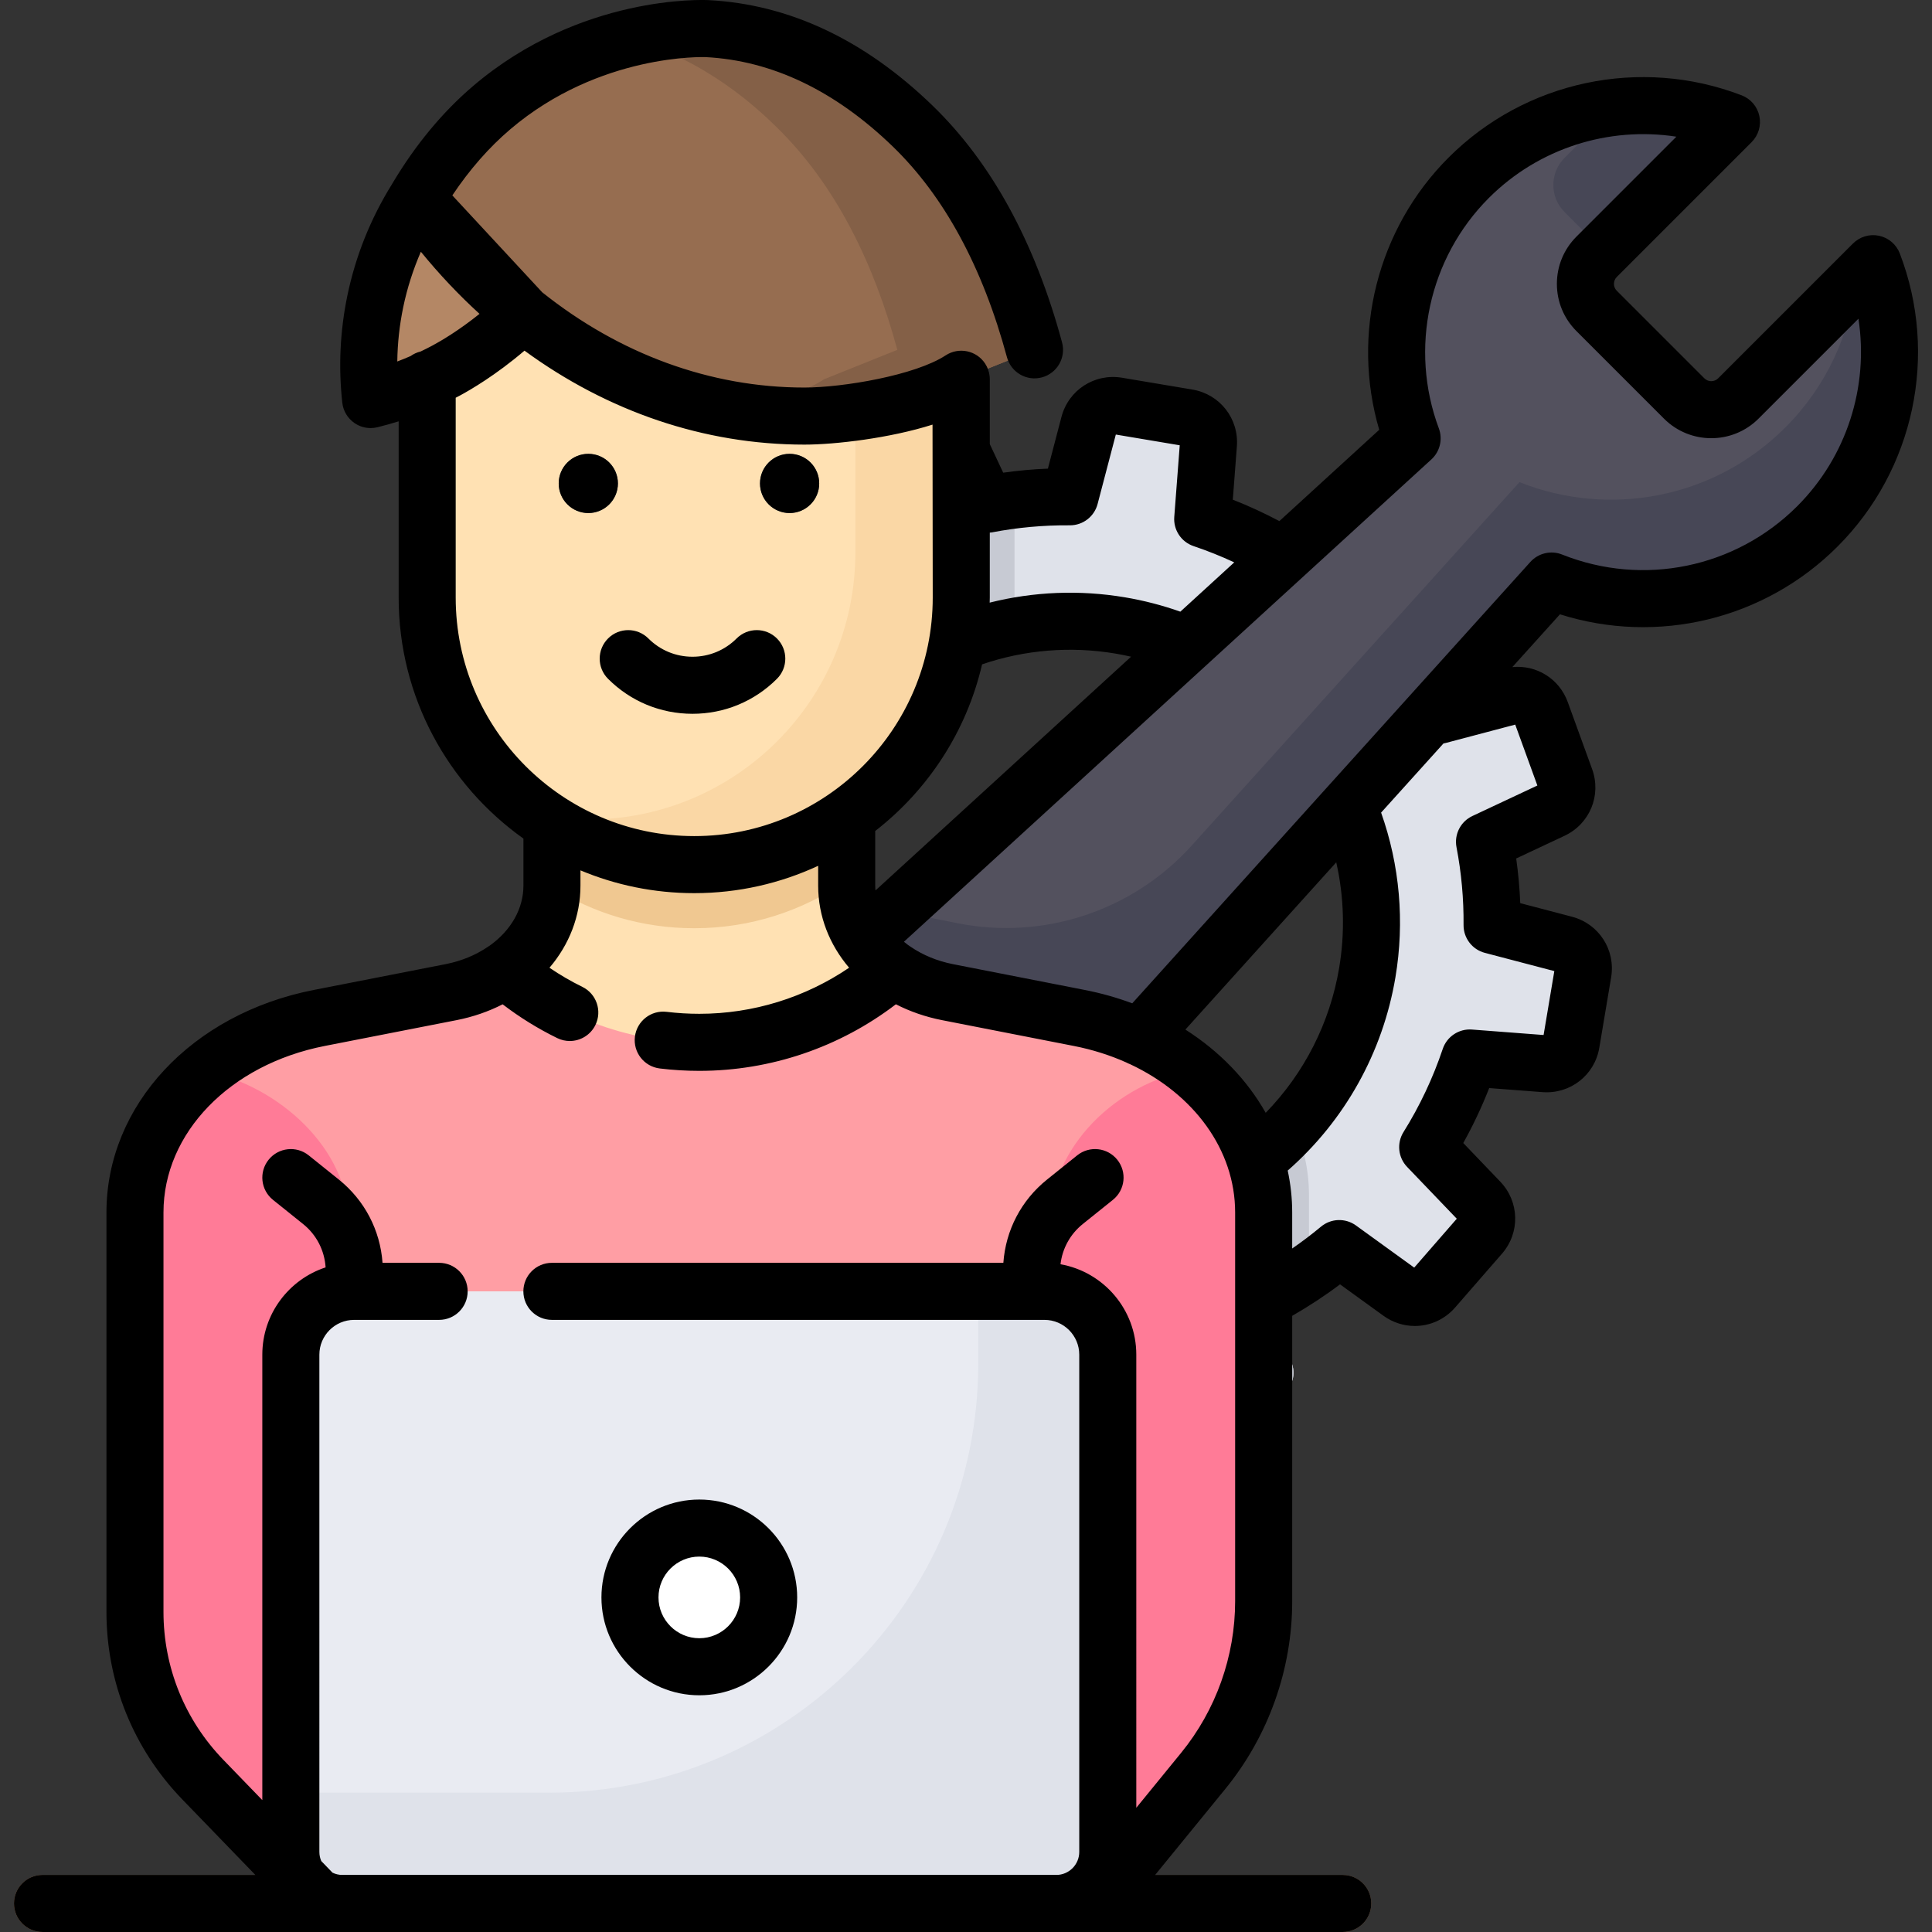
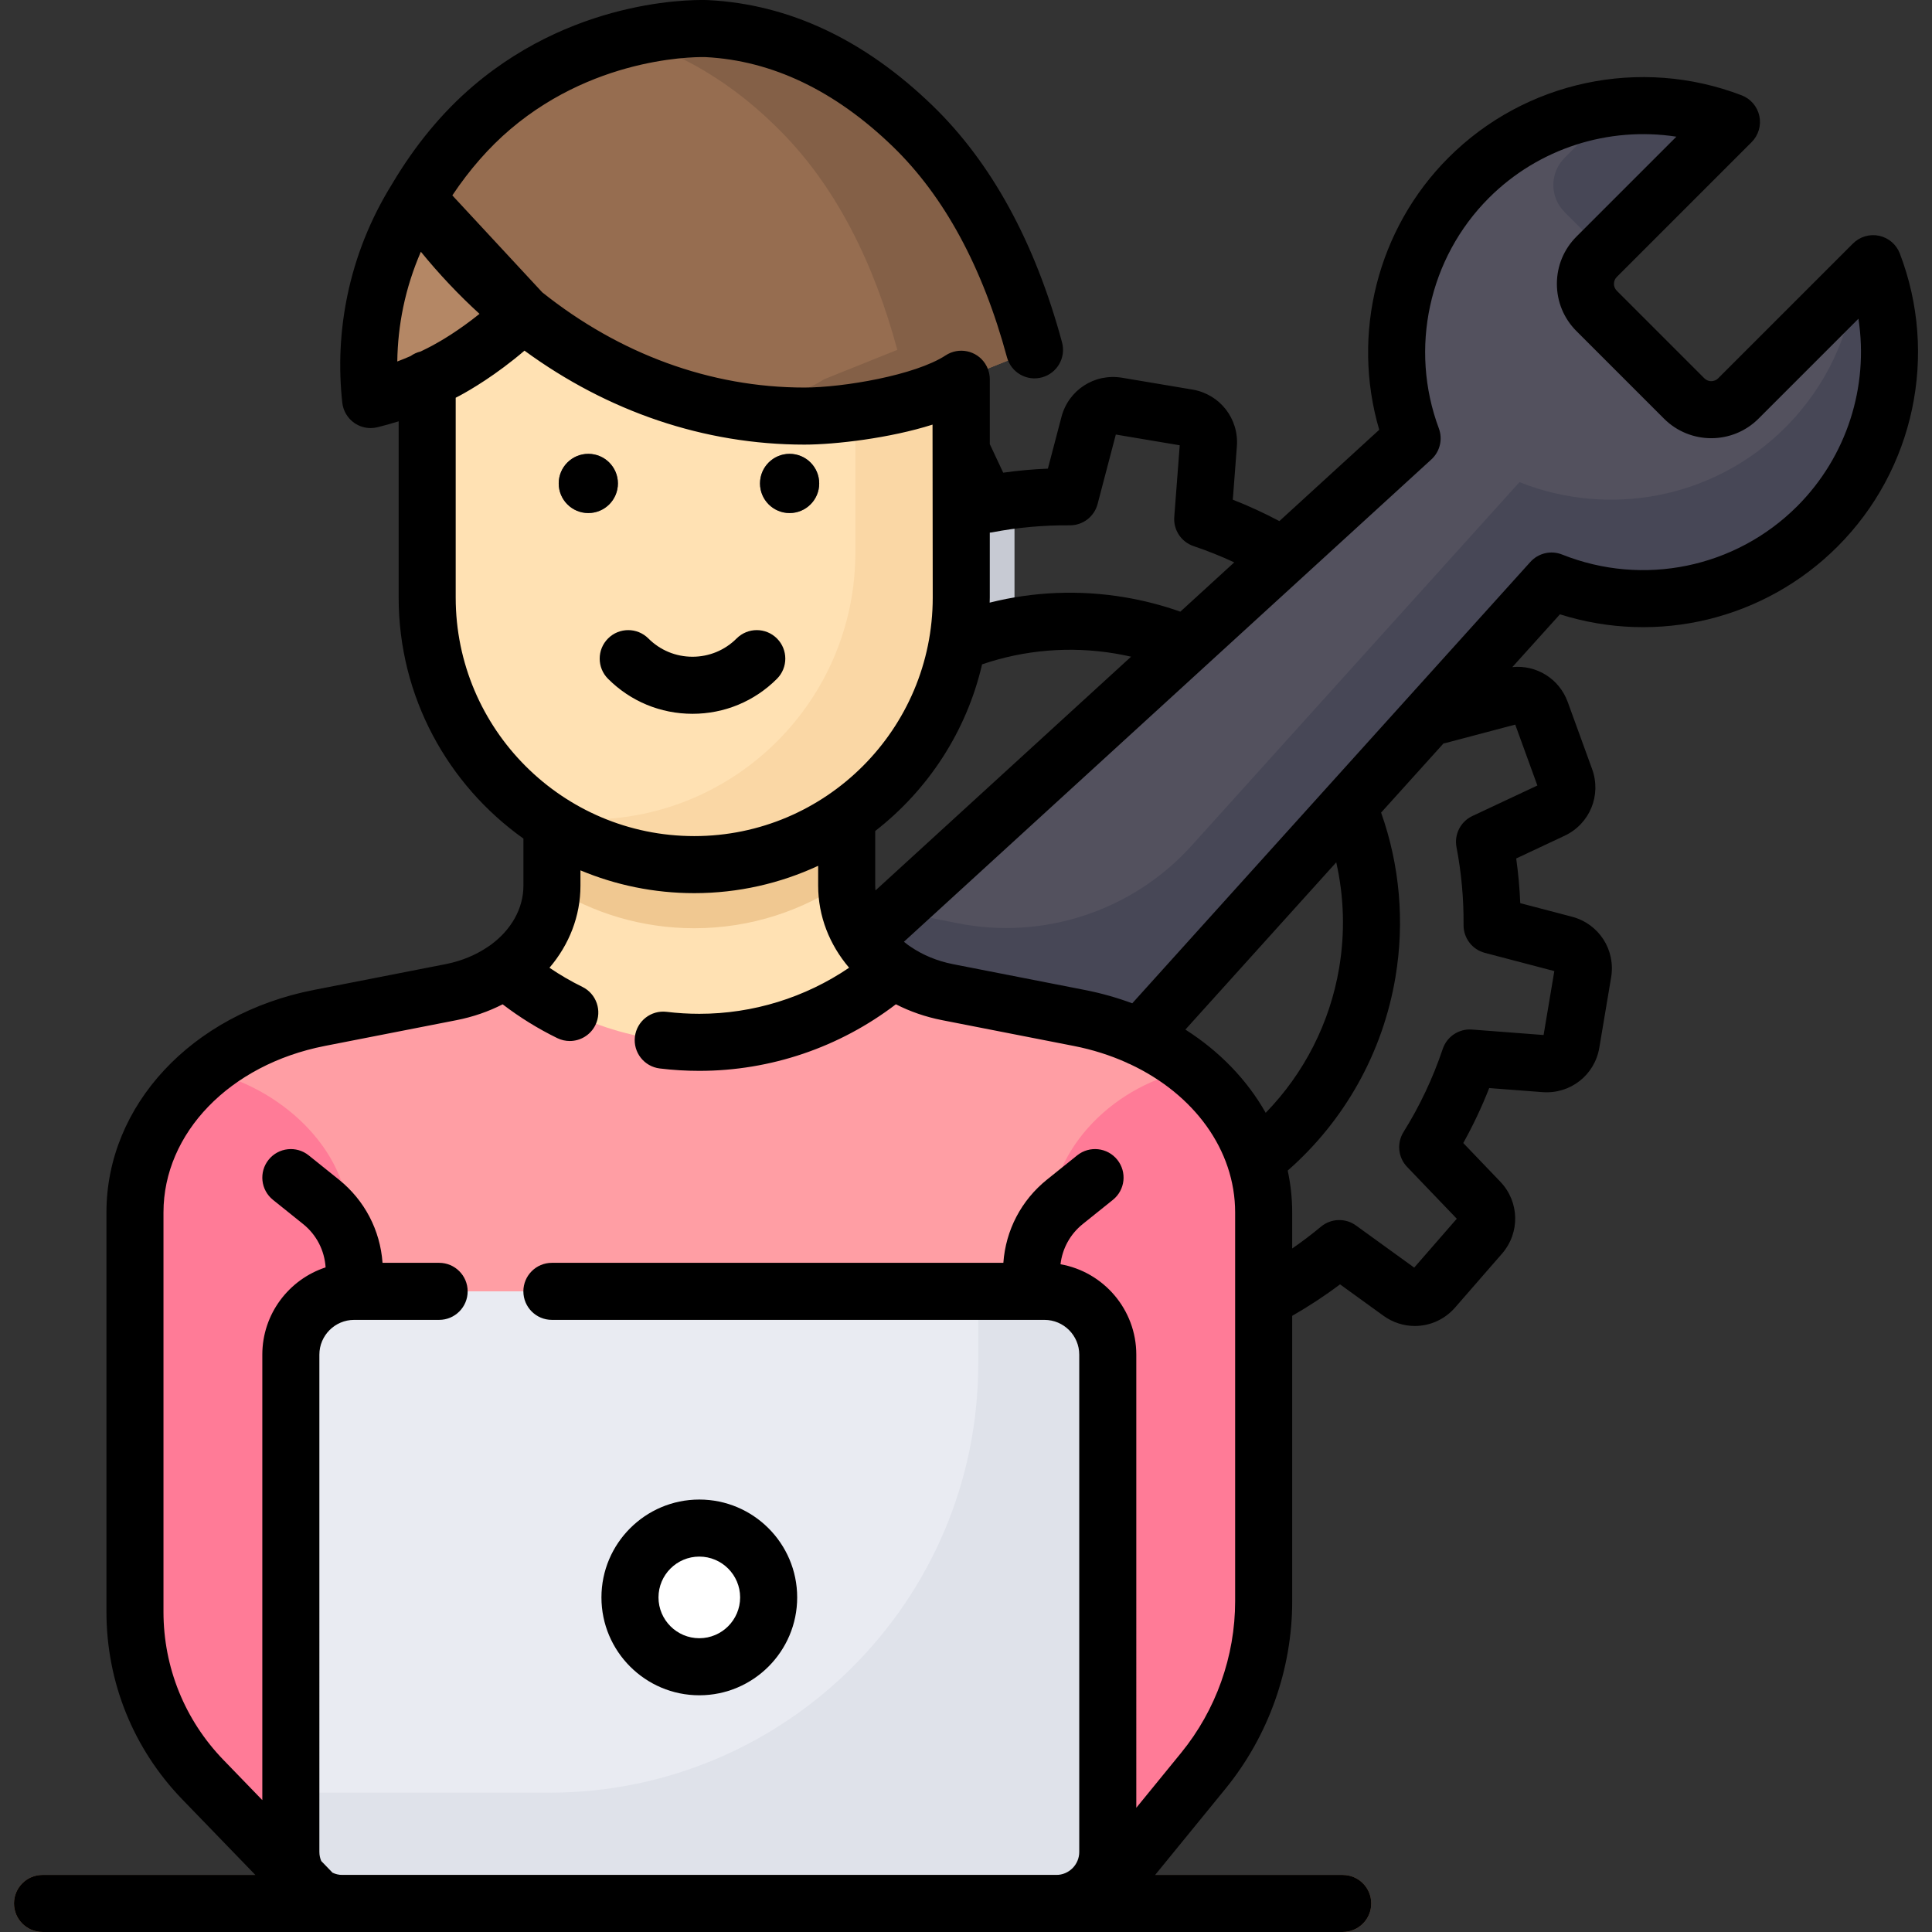
<svg xmlns="http://www.w3.org/2000/svg" version="1.1" id="Capa_1" x="0px" y="0px" viewBox="0 0 512.001 512.001" style="enable-background:new 0 0 512.001 512.001;" xml:space="preserve">
  <rect x="0" y="0" width="512.001" height="512.001" fill="#333333" stroke="none" />
-   <path style="fill:#DFE2EA;" d="M414.67,250.258l-19.252-5.052c0.066-7.517-0.623-14.915-2.006-22.109l18.004-8.451  c3.097-1.454,4.573-5.029,3.404-8.243l-6.459-17.77c-1.168-3.215-4.596-5.008-7.904-4.134l-19.257,5.089  c-3.436-6.169-7.44-12.005-11.959-17.426l11.674-16.137c2.005-2.772,1.564-6.615-1.015-8.861l-14.258-12.418  c-2.579-2.247-6.447-2.154-8.917,0.212l-14.363,13.761c-7.311-4.563-15.221-8.329-23.631-11.154l1.514-19.846  c0.26-3.411-2.124-6.457-5.498-7.024l-18.646-3.132c-3.374-0.566-6.622,1.533-7.491,4.842l-5.052,19.252  c-7.517-0.066-14.914,0.623-22.109,2.006l-5.961-12.699l-2.49-5.304c-1.454-3.097-5.029-4.573-8.245-3.404l-17.77,6.459  c-3.215,1.168-5.008,4.597-4.134,7.904l5.089,19.257c-6.169,3.436-12.005,7.44-17.426,11.959l-16.137-11.674  c-2.772-2.005-6.615-1.564-8.861,1.015l-12.418,14.258c-2.247,2.579-2.154,6.447,0.212,8.917l13.761,14.363  c-4.563,7.311-8.329,15.221-11.155,23.631l-19.846-1.513c-3.411-0.26-6.457,2.124-7.024,5.498l-3.131,18.646  c-0.566,3.374,1.533,6.623,4.842,7.491l19.252,5.052c-0.066,7.517,0.623,14.914,2.006,22.109l-18.003,8.451  c-3.097,1.454-4.573,5.029-3.404,8.244l6.459,17.77c1.168,3.215,4.597,5.008,7.904,4.134l19.257-5.089  c3.436,6.169,7.44,12.005,11.959,17.426l-11.674,16.138c-2.005,2.772-1.564,6.615,1.015,8.861l14.258,12.418  c2.579,2.247,6.447,2.155,8.917-0.212l14.363-13.762c7.311,4.563,15.221,8.329,23.631,11.155l-1.513,19.846  c-0.26,3.411,2.124,6.457,5.498,7.024l18.646,3.132c3.374,0.567,6.622-1.533,7.491-4.842l5.052-19.252  c7.517,0.066,14.914-0.623,22.109-2.006l8.451,18.004c1.454,3.097,5.029,4.573,8.244,3.404l17.77-6.459  c3.215-1.168,5.008-4.597,4.134-7.904l-5.089-19.257c6.169-3.436,12.005-7.44,17.426-11.959l16.138,11.674  c2.772,2.005,6.615,1.564,8.861-1.015l12.418-14.258c2.247-2.579,2.154-6.447-0.212-8.917l-13.762-14.363  c4.563-7.311,8.329-15.221,11.154-23.631l19.847,1.514c3.411,0.26,6.457-2.124,7.024-5.498l3.131-18.646  C420.079,254.375,417.98,251.126,414.67,250.258z M362.352,257.735c-7.305,43.501-48.491,72.843-91.992,65.537  c-3.655-0.614-7.21-1.467-10.653-2.541l-18.967-8.798c-26.262-16.705-41.397-48.029-35.917-80.654  c7.305-43.501,48.491-72.843,91.992-65.537C340.315,173.048,369.657,214.234,362.352,257.735z" />
  <path style="fill:#53515E;" d="M481.62,139.501c18.826-18.826,23.743-46.276,14.787-69.626l-35.73,35.73  c-3.964,3.963-10.389,3.963-14.352,0l-23.203-23.204c-3.963-3.963-3.963-10.389,0-14.352l35.73-35.73  c-23.351-8.955-50.801-4.038-69.626,14.787c-18.674,18.674-23.662,45.837-14.999,69.065L226.502,251.262  c-15.169,13.871-15.698,37.593-1.163,52.127l0,0c14.603,14.603,38.462,13.988,52.294-1.347L411.178,153.98  C434.701,163.367,462.576,158.546,481.62,139.501z" />
  <g>
    <path style="fill:#474756;" d="M428.059,28.407l-13.435,13.435c-3.964,3.963-3.964,10.389,0,14.352l10.178,10.178l34.051-34.051   C448.999,28.541,438.417,27.243,428.059,28.407z" />
    <path style="fill:#474756;" d="M496.408,69.875l-4.585,4.585c-1.595,14.187-7.819,27.951-18.701,38.833   c-19.044,19.044-46.92,23.867-70.444,14.479l-86.855,96.295c-15.653,17.355-39.3,25.172-62.214,20.572   c-3.51-0.705-5.792-1.16-5.792-1.16c-3.369-0.659-6.524-1.72-9.404-3.109l-11.909,10.891c-9.48,8.669-10.995,24.517-11.615,23.79   c-0.793,10.131,2.664,20.552,10.449,28.337l0,0c14.603,14.603,38.462,13.988,52.293-1.347l34.546-38.301l0.007-0.004l-0.001-0.001   l98.995-109.754c23.524,9.387,51.398,4.565,70.444-14.479C500.446,120.676,505.363,93.226,496.408,69.875z M238.232,287.382   c0.046,0.047,0.09,0.092,0.136,0.138c-0.084-0.009-0.168-0.015-0.253-0.024L238.232,287.382z" />
  </g>
  <path style="fill:#FFE1B3;" d="M286.044,269.772l-34.903-6.834c-15.674-3.069-26.759-14.766-26.759-28.236v-33.109h-78.114v33.109  c0,13.471-11.085,25.168-26.759,28.236l-34.903,6.834c-28.609,5.602-48.842,26.952-48.842,51.541v37.51h299.122v-37.51  C334.886,296.725,314.654,275.375,286.044,269.772z" />
  <path style="fill:#F0C891;" d="M183.974,245.993L183.974,245.993c15.023,0,28.95-4.685,40.408-12.668v-31.731h-78.114v33.109  c0,0.137-0.008,0.272-0.01,0.408C157.177,242.001,170.108,245.993,183.974,245.993z" />
  <path style="fill:#FFE1B3;" d="M183.974,229.135L183.974,229.135c-39.086,0-70.771-31.685-70.771-70.771v-57.859  c0-39.086,31.685-70.771,70.771-70.771l0,0c39.086,0,70.771,31.685,70.771,70.771v57.859  C254.746,197.449,223.06,229.135,183.974,229.135z" />
  <path style="fill:#C7CAD3;" d="M268.43,166.08c0.275-2.535,0.426-5.108,0.426-7.716v-25.862c-2.49,0.307-4.961,0.69-7.408,1.161  l-5.961-12.699l-2.49-5.304c-1.454-3.097-5.029-4.573-8.245-3.404l-3.961,1.439v32.714c0,15.395-4.931,29.631-13.28,41.246  C238.637,176.702,252.85,169.094,268.43,166.08z" />
-   <path style="fill:#FAD7A5;" d="M197.021,30.939c17.956,12.836,29.661,33.856,29.661,57.61v57.859  c0,39.086-31.685,70.771-70.77,70.771l0,0c-4.457,0-8.817-0.416-13.047-1.205c11.588,8.284,25.78,13.161,41.111,13.161l0,0  c39.086,0,70.77-31.685,70.77-70.771v-57.859C254.746,65.877,229.873,37.063,197.021,30.939z" />
+   <path style="fill:#FAD7A5;" d="M197.021,30.939c17.956,12.836,29.661,33.856,29.661,57.61v57.859  c0,39.086-31.685,70.771-70.77,70.771l0,0c-4.457,0-8.817-0.416-13.047-1.205c11.588,8.284,25.78,13.161,41.111,13.161c39.086,0,70.77-31.685,70.77-70.771v-57.859C254.746,65.877,229.873,37.063,197.021,30.939z" />
  <path style="fill:#B48765;" d="M110.375,52.664c-3.577,5.731-8.38,14.963-10.922,27.213c-2.205,10.624-1.923,19.734-1.236,26.011  c8.61-2.125,15.33-5.167,19.986-7.669c1.838-0.988,10.919-5.956,20.391-15.133l0,0L110.375,52.664z" />
  <path style="fill:#966D50;" d="M274.153,92.713c-6.027-22.325-16.033-43.583-32.311-59.328  c-5.276-5.104-25.103-24.282-54.448-25.798c0,0-30.62-1.582-57.061,20.917c-7.977,6.788-14.545,15.018-19.957,24.161  c24.611,35.211,61.531,57.603,102.813,57.603c10.166,0,31.408-3.101,41.557-9.762" />
  <path style="fill:#846047;" d="M241.841,33.384c-5.276-5.104-25.103-24.282-54.448-25.798c0,0-8.686-0.448-20.799,2.531  c20.751,5.72,34.612,19.126,38.893,23.267c16.277,15.745,26.285,37.003,32.312,59.328l-19.407,7.792  c-5.895,3.869-15.53,6.534-24.565,8.09c6.322,1.098,12.786,1.671,19.362,1.671c10.166,0,31.408-3.101,41.557-9.762l19.407-7.792  C268.126,70.387,258.119,49.129,241.841,33.384z" />
  <g>
    <circle style="fill:#53515E;" cx="155.909" cy="128.118" r="7.844" />
    <circle style="fill:#53515E;" cx="209.253" cy="128.118" r="7.844" />
  </g>
  <path style="fill:#FF9EA4;" d="M334.885,321.301c-0.007-24.582-20.238-45.927-48.842-51.527l-34.903-6.834  c-5.425-1.062-10.3-3.16-14.356-6.006c-13.759,12.014-31.758,19.294-51.46,19.294c-19.701,0-37.701-7.281-51.46-19.294  c-4.056,2.846-8.93,4.943-14.356,6.006l-34.903,6.834c-28.609,5.602-48.842,26.952-48.842,51.54v37.509l0,0v68.33  c0,16.6,6.452,32.55,17.993,44.48l31.736,32.808h204.705l28.668-35.137c10.36-12.697,16.018-28.582,16.018-44.969v-65.512v-37.51  C334.886,321.309,334.885,321.305,334.885,321.301z" />
-   <path style="fill:#C7CAD3;" d="M290.201,324.113l0.011,32.714c4.655-0.306,9.25-0.9,13.766-1.768l8.451,18.004  c1.454,3.097,5.029,4.573,8.245,3.404l17.77-6.459c3.215-1.168,5.008-4.597,4.134-7.904l-5.089-19.257  c3.231-1.799,6.364-3.763,9.399-5.866v-20.374c0-0.004,0-0.008,0-0.012c-0.002-6.496-1.422-12.762-4.03-18.575  C329.437,312.856,310.679,322.427,290.201,324.113z" />
  <g>
    <path style="fill:#FF7B97;" d="M54.413,283.789c-11.62,9.68-18.648,23.038-18.648,37.524v37.509l0,0v68.33   c0,16.6,6.452,32.55,17.993,44.48l31.736,32.808h6.958V324.164C92.452,304.312,73.768,287.744,54.413,283.789z" />
    <path style="fill:#FF7B97;" d="M334.886,424.334v-65.512v-37.509c0-0.004,0-0.008,0-0.012   c-0.004-14.619-7.162-28.092-18.979-37.791c-19.716,3.382-37.709,20.289-37.709,40.655l0.059,180.276H290.2l28.668-35.137   C329.228,456.606,334.886,440.721,334.886,424.334z" />
  </g>
  <path style="fill:#E9EBF2;" d="M279.919,504.44H90.731c-7.541,0-13.653-6.113-13.653-13.654V358.998  c0-9.266,7.511-16.776,16.776-16.776h182.942c9.266,0,16.776,7.511,16.776,16.776v131.788  C293.572,498.327,287.46,504.44,279.919,504.44z" />
  <path style="fill:#DFE2EA;" d="M276.796,342.222h-17.549v19.13c0,62.812-50.92,113.732-113.732,113.732H77.078v15.703  c0,7.541,6.113,13.654,13.653,13.654h189.187c7.541,0,13.654-6.113,13.654-13.654V358.998  C293.572,349.733,286.061,342.222,276.796,342.222z" />
  <circle style="fill:#FFFFFF;" cx="185.323" cy="423.334" r="18.377" />
  <path style="fill:#966D50;" d="M355.839,512H11.262c-4.175,0-7.56-3.385-7.56-7.56s3.385-7.56,7.56-7.56h344.576  c4.175,0,7.56,3.385,7.56,7.56S360.014,512,355.839,512z" />
  <path d="M503.467,67.168c-0.916-2.391-2.982-4.155-5.486-4.687c-2.506-0.532-5.109,0.239-6.919,2.049l-35.73,35.73  c-1.008,1.008-2.651,1.009-3.66,0l-23.203-23.204c-1.009-1.009-1.009-2.651,0-3.66l35.73-35.73c1.81-1.81,2.582-4.414,2.049-6.919  c-0.533-2.504-2.297-4.569-4.687-5.486c-26.862-10.302-57.353-3.825-77.679,16.501c-18.895,18.895-25.839,46.718-18.373,72.138  l-26.461,24.197c-4.001-2.12-8.124-4.022-12.341-5.675l1.078-14.129c0.562-7.36-4.504-13.832-11.784-15.055l-18.646-3.131  c-7.283-1.222-14.182,3.24-16.055,10.378l-3.597,13.707c-3.962,0.162-7.919,0.521-11.842,1.075l-3.554-7.572v-17.092  c0-0.004,0-0.007,0-0.011v-0.088c0-0.109-0.01-0.196-0.013-0.295c-0.005-0.126-0.006-0.253-0.017-0.379  c-0.004-0.048-0.012-0.089-0.018-0.135c-0.123-1.155-0.509-2.3-1.191-3.339c-2.29-3.491-6.978-4.461-10.468-2.173  c-8.046,5.28-27.211,8.523-37.409,8.523c-24.984,0-49.047-8.926-69.477-25.223l-23.844-25.701c4.561-6.826,9.71-12.71,15.363-17.52  c23.68-20.15,51.514-19.141,51.772-19.125c17.593,0.908,34.274,8.877,49.582,23.682c13.639,13.193,23.823,31.989,30.269,55.865  c1.088,4.031,5.238,6.419,9.269,5.328c4.031-1.089,6.417-5.238,5.328-9.269c-7.167-26.549-18.726-47.675-34.355-62.793  c-18.008-17.42-37.964-26.812-59.312-27.915c-1.369-0.069-33.948-1.46-62.35,22.71c-8.156,6.94-15.374,15.655-21.462,25.902  c-0.003,0.005-0.006,0.008-0.009,0.013c-0.01,0.017-0.02,0.034-0.03,0.051c-0.02,0.034-0.042,0.068-0.062,0.102  c-0.005,0.008-0.007,0.016-0.012,0.024c-5.659,9.109-9.634,19.034-11.807,29.503c-1.935,9.328-2.389,18.874-1.348,28.37  c0.238,2.166,1.399,4.125,3.185,5.374c1.281,0.896,2.795,1.363,4.33,1.363c0.605,0,1.213-0.073,1.81-0.22  c1.892-0.467,3.764-0.991,5.615-1.57v46.707c0,26.335,13.077,49.66,33.065,63.867v12.471c0,6.148-3.293,11.784-8.71,15.738  c-0.258,0.154-0.51,0.323-0.751,0.509c-3.149,2.136-6.937,3.738-11.19,4.569l-34.903,6.834c-32.353,6.335-54.95,30.58-54.95,58.959  v105.839c0,18.661,7.145,36.325,20.119,49.736l19.339,19.992h-56.4c-4.175,0-7.56,3.385-7.56,7.56s3.385,7.56,7.56,7.56h74.232  h5.238h189.187H290.2h65.639c4.175,0,7.56-3.385,7.56-7.56s-3.385-7.56-7.56-7.56h-49.713l18.601-22.797  c11.427-14.006,17.721-31.674,17.721-49.749v-75.624c4.388-2.515,8.636-5.298,12.676-8.341l11.5,8.319  c2.522,1.824,5.433,2.713,8.32,2.713c3.957,0,7.871-1.67,10.673-4.889l12.417-14.258c4.85-5.566,4.653-13.784-0.454-19.113  l-9.799-10.227c2.614-4.691,4.912-9.56,6.874-14.563l14.13,1.079c7.369,0.553,13.832-4.505,15.054-11.784l3.131-18.647  c1.222-7.279-3.24-14.181-10.378-16.055l-13.707-3.597c-0.162-3.963-0.521-7.919-1.074-11.842l12.82-6.019  c6.681-3.136,9.819-10.732,7.297-17.67l-6.459-17.769c-2.256-6.205-8.32-9.895-14.683-9.257l12.62-13.991  c25.827,8.188,54.196,1.413,73.562-17.954C507.292,124.521,513.769,94.03,503.467,67.168z M183.52,189.164  c-8.454,0-16.402-3.292-22.381-9.271c-2.952-2.952-2.952-7.739,0-10.691c2.952-2.952,7.739-2.952,10.691,0  c3.123,3.123,7.274,4.841,11.689,4.841s8.567-1.72,11.689-4.841c2.952-2.952,7.739-2.953,10.691,0c2.952,2.952,2.952,7.738,0,10.691  C199.922,185.872,191.974,189.164,183.52,189.164z M262.877,141.086c6.769-1.301,13.714-1.93,20.616-1.871c0.022,0,0.044,0,0.067,0  c3.433,0,6.439-2.315,7.312-5.641l4.832-18.414l16.938,2.845l-1.449,18.983c-0.263,3.45,1.851,6.64,5.131,7.742  c3.662,1.23,7.258,2.673,10.765,4.303l-14.284,13.063c-4.775-1.686-9.713-2.966-14.738-3.809  c-11.968-2.01-24.152-1.508-35.795,1.418c0.008-0.449,0.034-0.892,0.034-1.342v-17.216  C262.496,141.125,262.686,141.123,262.877,141.086z M232.01,235.98c-0.031-0.424-0.069-0.848-0.069-1.278v-14.479  c13.985-10.868,24.193-26.358,28.322-44.164c11.299-3.857,23.422-4.856,35.297-2.862c1.406,0.236,2.804,0.515,4.191,0.832  L232.01,235.98z M106.856,81.413c1.051-5.068,2.632-9.975,4.678-14.696c4.869,5.967,10.064,11.464,15.545,16.458  c-5.554,4.47-10.293,7.222-12.454,8.384c-1.04,0.559-2.102,1.086-3.17,1.598c-0.967,0.23-1.86,0.642-2.643,1.204  c-1.163,0.504-2.336,0.989-3.526,1.436C105.348,90.967,105.872,86.157,106.856,81.413z M120.764,158.363v-52.959  c0.339-0.176,0.682-0.346,1.018-0.526c2.891-1.553,9.644-5.488,17.214-11.95c22.044,16.124,47.617,24.899,74.192,24.899  c8.156,0,22.653-1.71,33.943-5.299l0.054,45.836c0,34.855-28.356,63.211-63.21,63.211S120.764,193.218,120.764,158.363z   M327.326,424.334c0,14.602-5.083,28.875-14.316,40.19l-11.878,14.558V358.997c0-11.968-8.686-21.939-20.085-23.956  c0.486-4.175,2.564-7.981,5.9-10.659l7.984-6.409c3.256-2.614,3.777-7.372,1.163-10.627c-2.614-3.256-7.372-3.778-10.627-1.163  l-7.984,6.409c-6.839,5.49-10.965,13.426-11.582,22.07H146.259c-4.175,0-7.56,3.385-7.56,7.56s3.385,7.56,7.56,7.56h130.538  c5.082,0,9.217,4.135,9.217,9.216v131.788c0,3.36-2.734,6.093-6.093,6.093H90.731c-0.933,0-1.815-0.218-2.607-0.595l-2.986-3.087  c-0.321-0.741-0.501-1.555-0.501-2.413V358.998c0-5.082,4.135-9.216,9.216-9.216h22.521c4.175,0,7.56-3.385,7.56-7.56  s-3.385-7.56-7.56-7.56h-14.999c-0.617-8.645-4.744-16.581-11.582-22.07l-7.984-6.409c-3.257-2.615-8.015-2.093-10.627,1.163  c-2.614,3.256-2.093,8.015,1.163,10.627l7.984,6.41c3.554,2.852,5.67,6.99,5.962,11.487c-9.727,3.188-16.774,12.348-16.774,23.128  V477.05l-10.326-10.675c-10.231-10.577-15.867-24.507-15.867-39.224V321.313c0-21.051,17.574-39.194,42.735-44.122l34.903-6.834  c4.418-0.865,8.528-2.302,12.246-4.202c4.519,3.457,9.367,6.459,14.472,8.954c1.068,0.522,2.199,0.769,3.314,0.769  c2.797,0,5.487-1.559,6.798-4.242c1.834-3.751,0.278-8.278-3.473-10.111c-3.017-1.475-5.921-3.171-8.699-5.06  c5.202-6.108,8.209-13.652,8.209-21.763v-4.048c9.285,3.886,19.468,6.041,30.146,6.041c11.726,0,22.85-2.608,32.847-7.246v5.254  c0,8.107,3.003,15.648,8.201,21.755c-11.655,7.913-25.466,12.211-39.698,12.211c-2.89,0-5.799-0.175-8.648-0.522  c-4.145-0.508-7.914,2.446-8.418,6.591c-0.505,4.145,2.446,7.914,6.591,8.418c3.451,0.42,6.975,0.633,10.474,0.633  c18.895,0,37.179-6.241,52.096-17.643c3.725,1.905,7.84,3.347,12.267,4.213l34.903,6.834c4.954,0.97,9.609,2.46,13.899,4.376  c0.329,0.178,0.665,0.335,1.011,0.461c16.921,7.936,27.825,22.706,27.825,39.284v103.02H327.326z M354.12,228.527  c2.066,9.12,2.346,18.604,0.775,27.956c-2.45,14.595-9.274,27.948-19.473,38.425c-4.908-8.704-12.199-16.272-21.28-22.058  L354.12,228.527z M383.134,196.895l18.418-4.868l5.868,16.142l-17.22,8.083c-3.13,1.47-4.865,4.875-4.211,8.271  c1.301,6.768,1.93,13.704,1.87,20.616c-0.03,3.46,2.293,6.5,5.641,7.379l18.414,4.832l-2.845,16.939l-18.983-1.449  c-3.448-0.264-6.639,1.851-7.741,5.131c-2.594,7.72-6.092,15.133-10.401,22.035c-1.832,2.933-1.438,6.737,0.955,9.233l13.163,13.737  l-11.28,12.952l-15.436-11.166c-2.8-2.026-6.618-1.895-9.273,0.319c-2.446,2.039-4.997,3.968-7.628,5.784v-9.553  c0-3.785-0.414-7.494-1.187-11.099c15.116-13.254,25.2-31.289,28.548-51.226c2.471-14.713,1.146-29.696-3.798-43.64l16.529-18.326  C382.737,196.985,382.935,196.948,383.134,196.895z M476.275,134.156c-16.354,16.353-40.807,21.378-62.295,12.804  c-2.94-1.173-6.297-0.39-8.416,1.958l-53.584,59.408c-0.22,0.217-0.427,0.445-0.618,0.684l-51.302,56.878  c-3.991-1.48-8.184-2.676-12.564-3.534l-34.903-6.834c-4.252-0.833-8.041-2.433-11.189-4.569c-0.242-0.188-0.494-0.357-0.753-0.511  c-0.381-0.278-0.741-0.572-1.1-0.866l139.778-127.824c2.274-2.08,3.058-5.333,1.982-8.22c-7.891-21.156-2.685-45.131,13.261-61.077  c13.168-13.169,31.719-19.001,49.688-16.233l-26.482,26.483c-3.345,3.345-5.187,7.791-5.187,12.521  c0,4.731,1.842,9.177,5.187,12.521l23.203,23.204c6.905,6.905,18.139,6.905,25.043,0l26.482-26.482  C495.276,102.434,489.442,120.988,476.275,134.156z" />
  <circle cx="155.909" cy="128.118" r="7.844" />
  <circle cx="209.253" cy="128.118" r="7.844" />
  <path d="M185.325,449.269c14.302,0,25.937-11.635,25.937-25.937c0-14.302-11.635-25.937-25.937-25.937s-25.937,11.635-25.937,25.937  C159.388,437.633,171.023,449.269,185.325,449.269z M185.325,412.514c5.964,0,10.817,4.853,10.817,10.817  c0,5.964-4.853,10.817-10.817,10.817c-5.964,0-10.817-4.853-10.817-10.817C174.508,417.366,179.361,412.514,185.325,412.514z" />
  <g>
</g>
  <g>
</g>
  <g>
</g>
  <g>
</g>
  <g>
</g>
  <g>
</g>
  <g>
</g>
  <g>
</g>
  <g>
</g>
  <g>
</g>
  <g>
</g>
  <g>
</g>
  <g>
</g>
  <g>
</g>
  <g>
</g>
</svg>